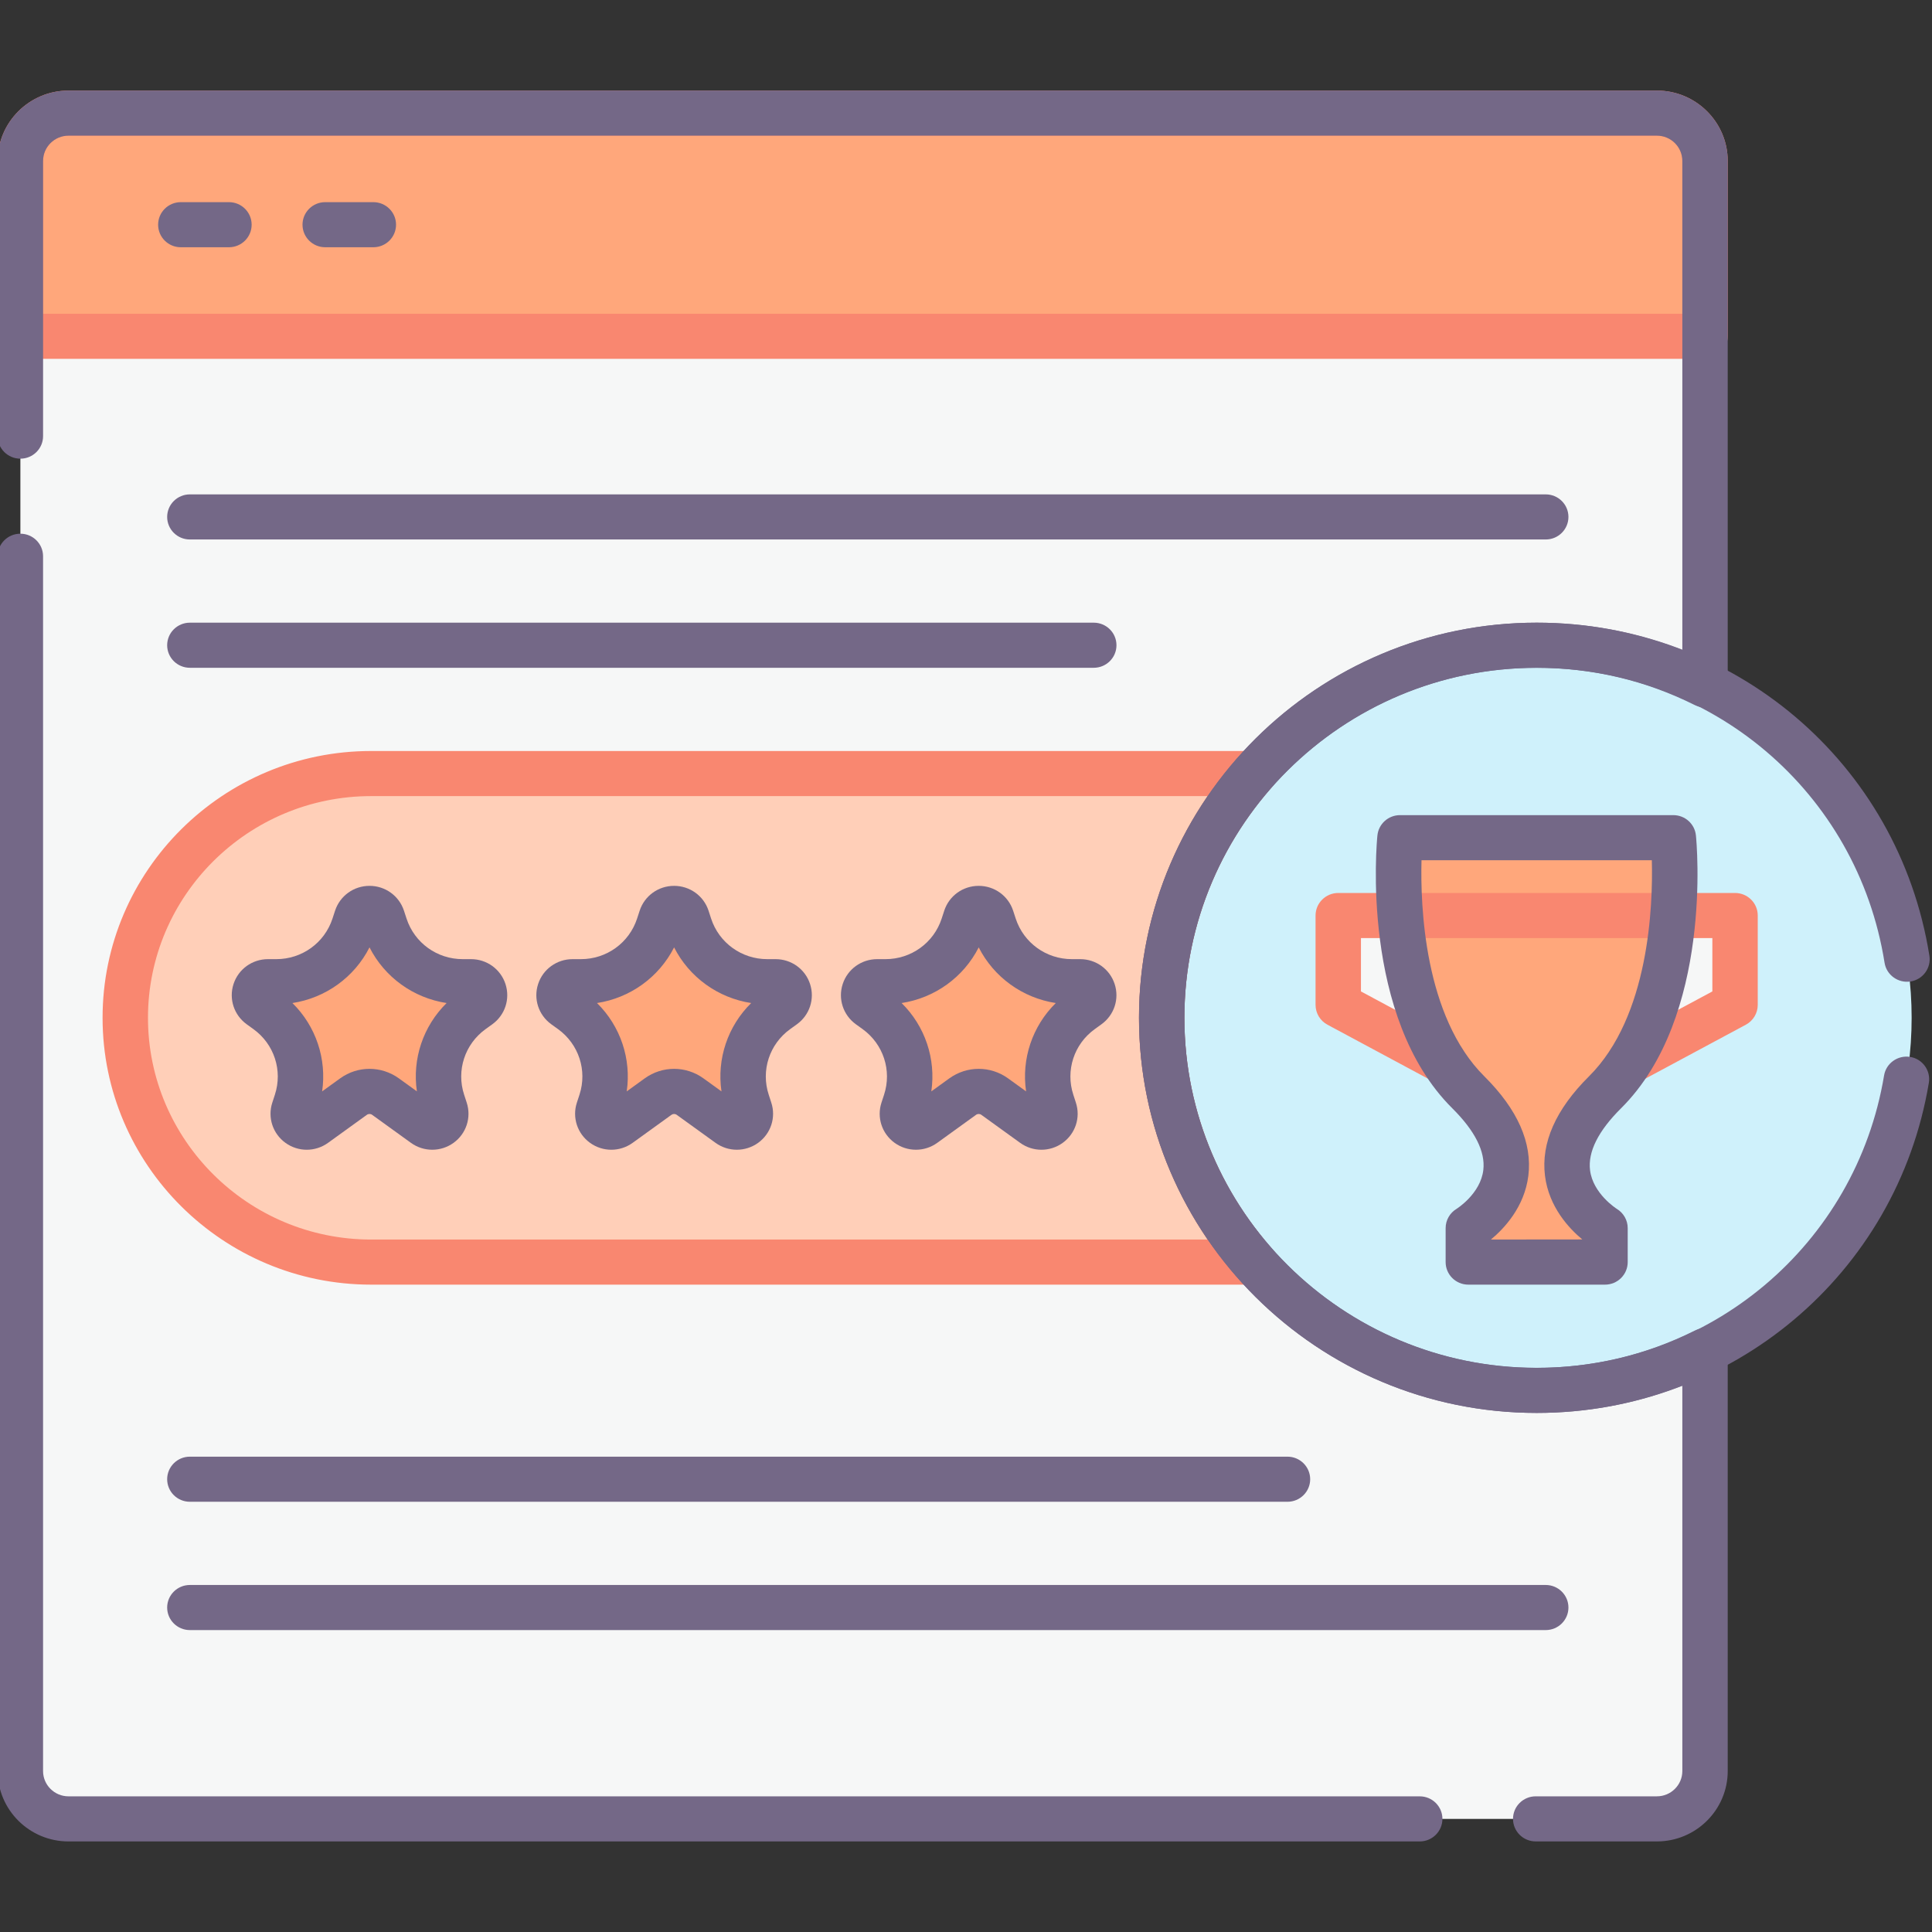
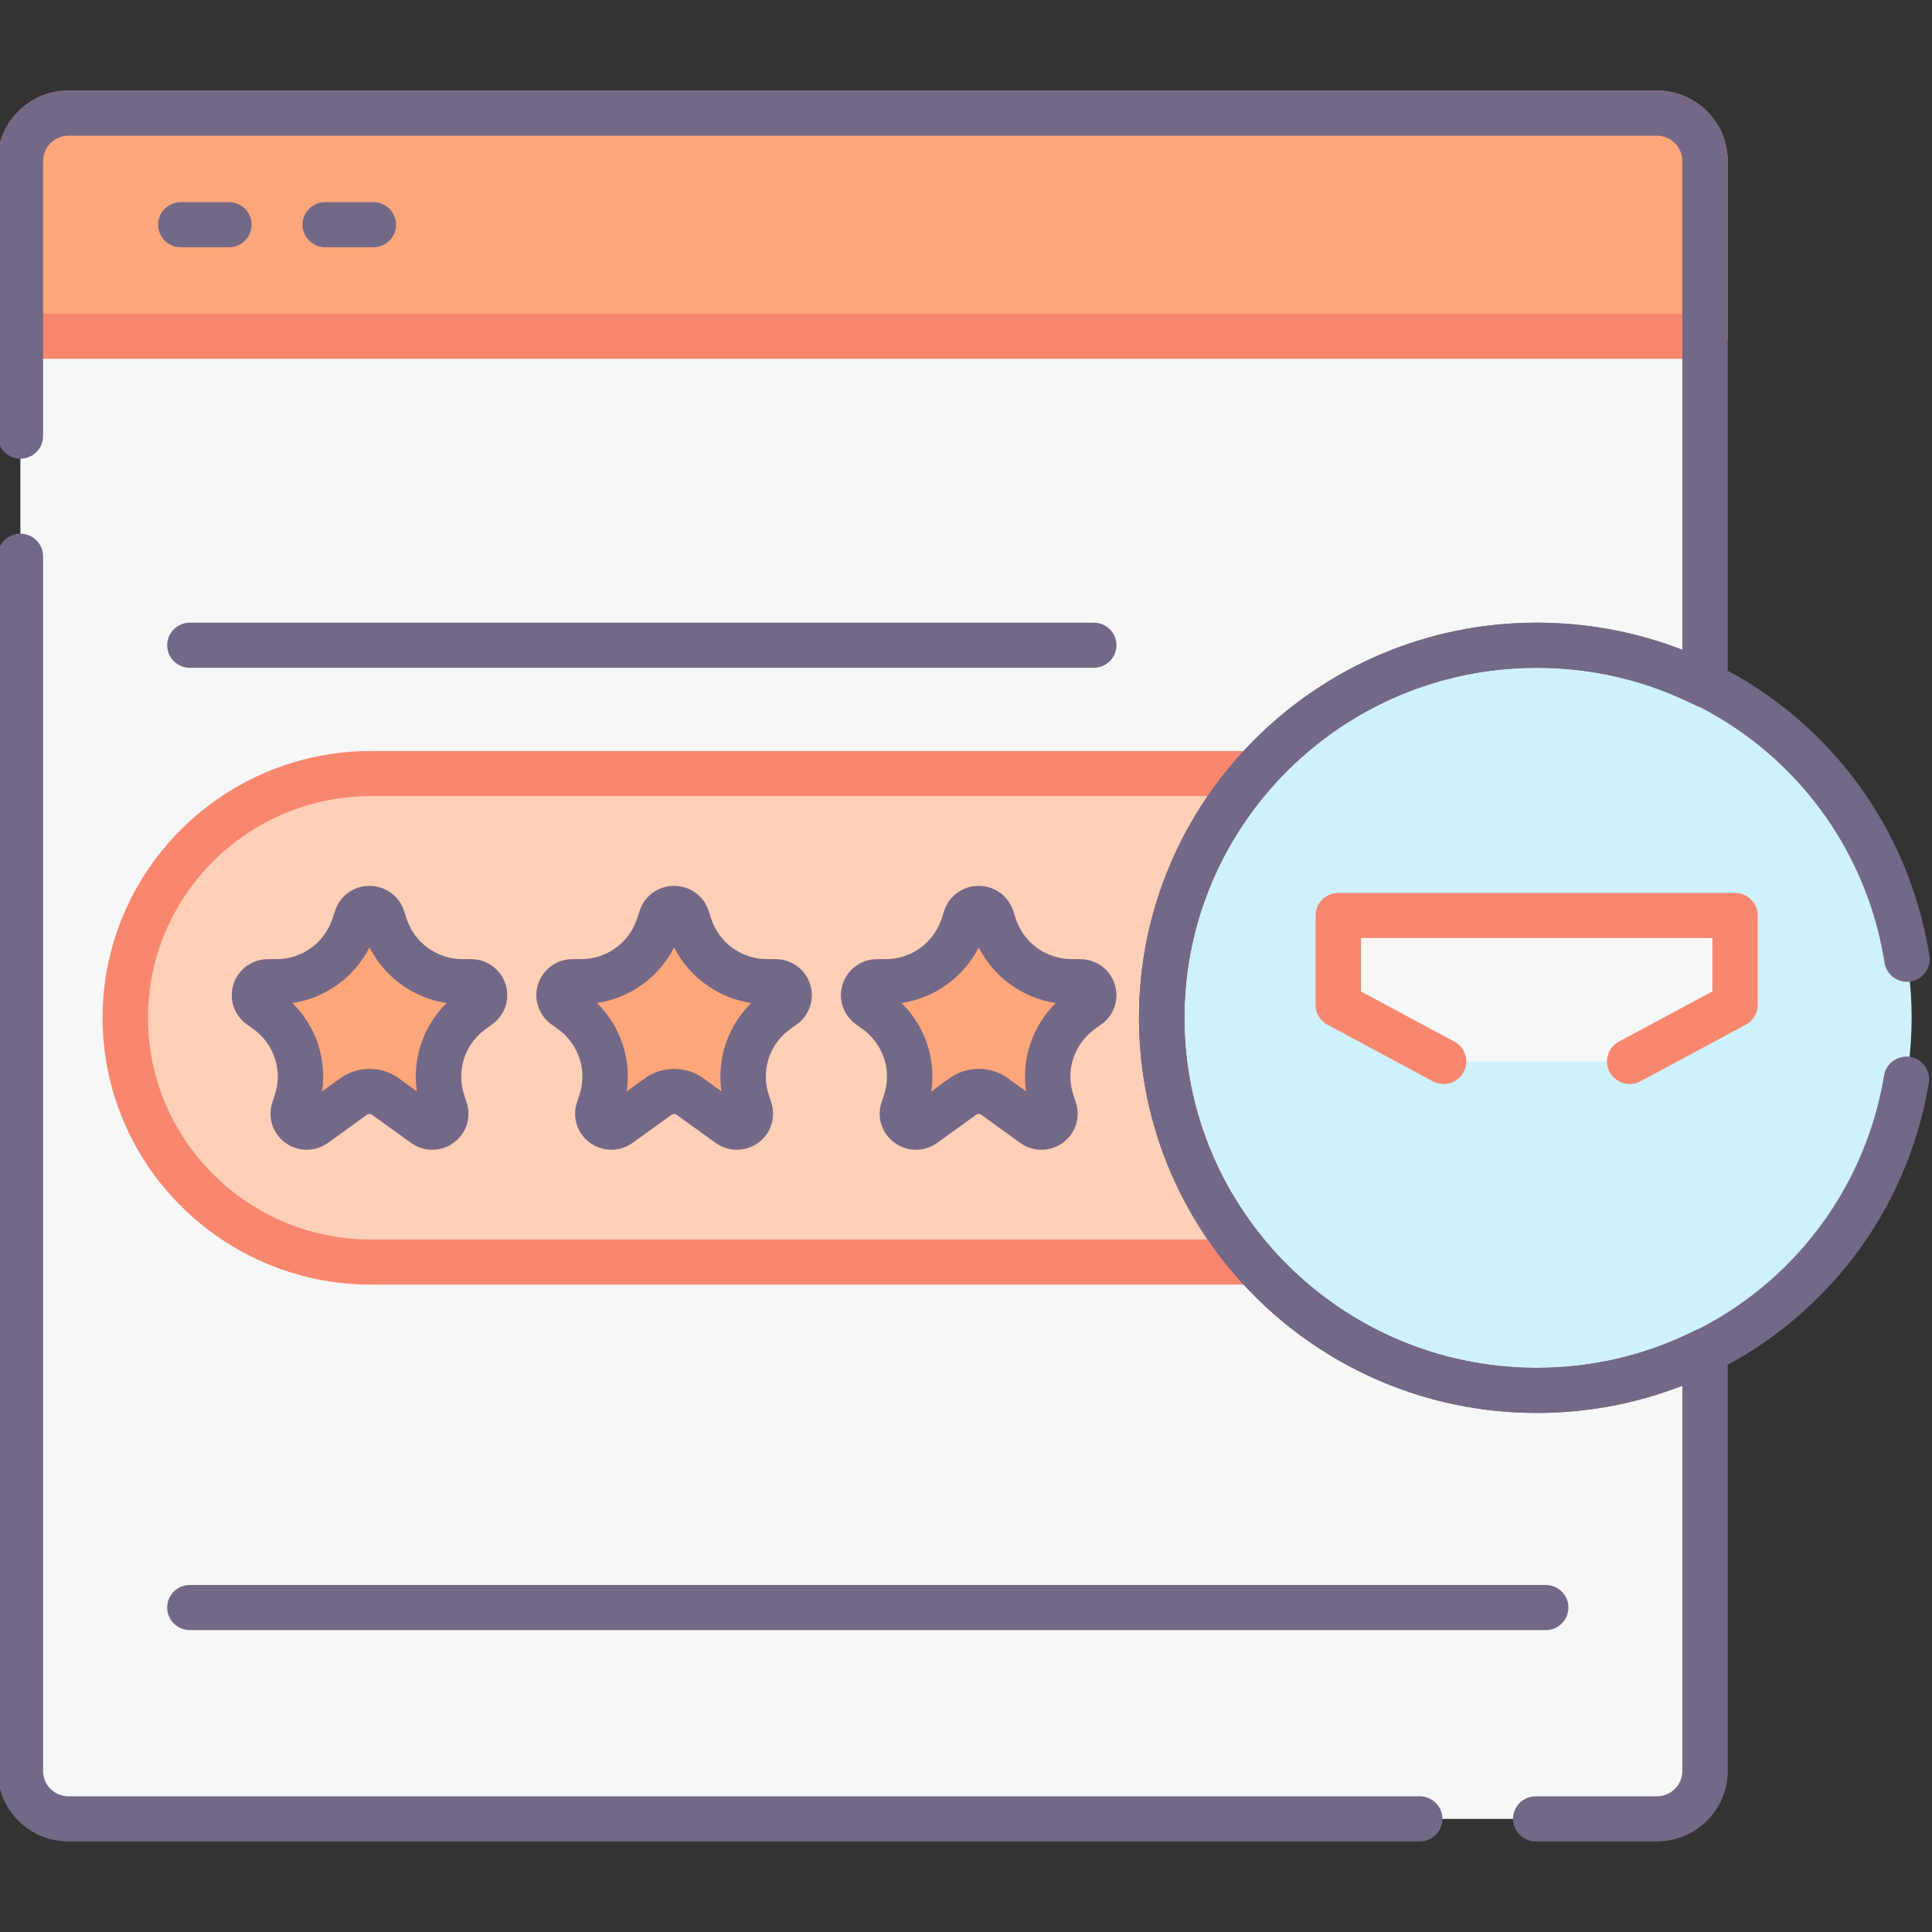
<svg xmlns="http://www.w3.org/2000/svg" version="1.1" id="Layer_1" x="0px" y="0px" viewBox="0 0 128 128" style="enable-background:new 0 0 128 128;" xml:space="preserve">
  <rect x="0" y="0" width="128" height="128" fill="#333333" stroke="none" />
  <style type="text/css">
	.st0{fill:#CFF1FB;}
	.st1{fill:#91DEF5;}
	.st2{fill:#F6F7F7;}
	.st3{fill:#FFCFB8;}
	.st4{fill:#FFA77B;}
	.st5{fill:#E9EAEB;}
	.st6{fill:#746887;}
	.st7{fill:#F98770;}
	.st8{fill:#9B9B9B;}
	.st9{fill:#FFDDCF;}
	.st10{fill:#FFFFFF;}
	.st11{fill:#B7B7B7;}
	.st12{fill:#FFBC99;}
	.st13{fill:#DBDCDE;}
	.st14{fill:#FECFBA;}
	.st15{fill:#D0F1FA;}
	.st16{fill:#FDA77F;}
	.st17{fill:#94DEF4;}
</style>
  <g>
    <g>
      <path class="st2" d="M109.773,7.494H4.539c-1.764,0-3.189,1.415-3.189,3.169v106.675c0,1.753,1.424,3.169,3.189,3.169h105.234    c1.764,0,3.189-1.415,3.189-3.169V89.488c-3.355,1.678-7.141,2.629-11.154,2.629c-13.72,0-24.843-11.051-24.843-24.684    c0-13.633,11.123-24.684,24.843-24.684c4.012,0,7.799,0.951,11.154,2.629V10.663C112.962,8.909,111.537,7.494,109.773,7.494z" />
      <path class="st3" d="M24.589,51.249c-8.995,0-16.288,7.246-16.288,16.183l0,0c0,8.938,7.292,16.184,16.288,16.184h58.47    c-3.792-4.334-6.093-9.99-6.093-16.184c0-6.193,2.301-11.85,6.093-16.183H24.589z" />
      <ellipse class="st0" cx="101.808" cy="67.433" rx="24.843" ry="24.684" />
      <path class="st4" d="M109.773,7.494H4.539c-1.765,0-3.189,1.415-3.189,3.169v11.618h111.612V10.663    C112.962,8.909,111.537,7.494,109.773,7.494z" />
      <polygon class="st2" points="88.663,66.576 95.644,70.324 107.972,70.324 114.953,66.576 114.953,60.656 88.663,60.656   " />
-       <path class="st4" d="M92.753,55.499c0,0-1.132,11.247,4.528,16.87c5.66,5.623,0,8.997,0,8.997v2.25h9.055v-2.25    c0,0-5.66-3.374,0-8.997c5.66-5.623,4.528-16.87,4.528-16.87H92.753z" />
      <path class="st4" d="M31.207,65.04h-0.553c-2.346,0-4.425-1.501-5.15-3.718l-0.171-0.523c-0.268-0.82-1.436-0.82-1.705,0    l-0.171,0.523c-0.725,2.217-2.804,3.718-5.15,3.718h-0.553c-0.868,0-1.229,1.104-0.527,1.611l0.448,0.323    c1.898,1.37,2.692,3.799,1.967,6.015l-0.171,0.523c-0.268,0.82,0.677,1.503,1.379,0.996l2.569-1.854    c0.633-0.457,1.49-0.457,2.123,0l2.569,1.854c0.702,0.507,1.647-0.175,1.379-0.996l-0.171-0.523    c-0.725-2.217,0.069-4.645,1.967-6.015l0.448-0.323C32.437,66.143,32.076,65.04,31.207,65.04z" />
      <path class="st4" d="M51.387,65.04h-0.553c-2.346,0-4.425-1.501-5.15-3.718l-0.171-0.523c-0.268-0.82-1.436-0.82-1.705,0    l-0.171,0.523c-0.725,2.217-2.804,3.718-5.15,3.718h-0.553c-0.868,0-1.229,1.104-0.527,1.611l0.448,0.323    c1.898,1.37,2.692,3.799,1.967,6.015l-0.171,0.523c-0.268,0.82,0.677,1.503,1.379,0.996l2.569-1.854    c0.633-0.457,1.49-0.457,2.123,0l2.569,1.854c0.702,0.507,1.647-0.175,1.379-0.996l-0.171-0.523    c-0.725-2.217,0.069-4.645,1.967-6.015l0.448-0.323C52.617,66.143,52.256,65.04,51.387,65.04z" />
      <path class="st4" d="M71.568,65.04h-0.553c-2.346,0-4.425-1.501-5.15-3.718l-0.171-0.523c-0.268-0.82-1.436-0.82-1.705,0    l-0.171,0.523c-0.725,2.217-2.804,3.718-5.15,3.718h-0.553c-0.868,0-1.229,1.104-0.527,1.611l0.448,0.323    c1.898,1.37,2.692,3.799,1.967,6.015l-0.171,0.523c-0.268,0.82,0.677,1.503,1.379,0.996l2.569-1.854    c0.633-0.457,1.49-0.457,2.123,0l2.569,1.854c0.702,0.507,1.647-0.175,1.379-0.996l-0.171-0.523    c-0.725-2.217,0.069-4.645,1.967-6.015l0.448-0.323C72.797,66.143,72.436,65.04,71.568,65.04z" />
    </g>
    <g>
      <path class="st7" d="M109.772,6H4.539c-2.587,0-4.693,2.092-4.693,4.663V22.28c0,0.825,0.673,1.494,1.504,1.494h111.612    c0.83,0,1.504-0.669,1.504-1.494V10.663C114.465,8.092,112.36,6,109.772,6z M111.458,20.786H2.854V10.663    c0-0.924,0.756-1.675,1.686-1.675h105.233c0.93,0,1.686,0.751,1.686,1.675V20.786z" />
      <path class="st7" d="M84.426,50.63c-0.245-0.533-0.779-0.874-1.369-0.874h-58.47c-9.81,0-17.791,7.93-17.791,17.677    c0,9.748,7.981,17.678,17.791,17.678h58.47c0.589,0,1.124-0.341,1.369-0.874c0.244-0.533,0.153-1.157-0.234-1.6    c-3.691-4.219-5.724-9.619-5.724-15.204s2.033-10.984,5.724-15.203C84.579,51.788,84.67,51.163,84.426,50.63z M75.461,67.433    c0,5.26,1.597,10.373,4.545,14.69H24.588c-8.151,0-14.784-6.59-14.784-14.69c0-8.099,6.632-14.689,14.784-14.689h55.418    C77.058,57.059,75.461,62.172,75.461,67.433z" />
      <path class="st6" d="M94.061,119.012H4.539c-0.93,0-1.686-0.751-1.686-1.675V36.853c0-0.825-0.673-1.494-1.504-1.494    s-1.504,0.669-1.504,1.494v80.484c0,2.571,2.106,4.663,4.693,4.663h89.522c0.83,0,1.504-0.669,1.504-1.494    C95.564,119.681,94.891,119.012,94.061,119.012z" />
      <path class="st6" d="M109.772,6H4.539c-2.587,0-4.693,2.092-4.693,4.663v18.232c0,0.825,0.673,1.494,1.504,1.494    s1.504-0.669,1.504-1.494V10.663c0-0.924,0.756-1.675,1.686-1.675h105.233c0.93,0,1.686,0.751,1.686,1.675V43.07    c-3.066-1.206-6.302-1.816-9.65-1.816c-14.527,0-26.346,11.744-26.346,26.178s11.819,26.178,26.346,26.178    c3.348,0,6.584-0.61,9.65-1.816v25.542c0,0.924-0.756,1.675-1.686,1.675h-8.028c-0.83,0-1.504,0.669-1.504,1.494    c0,0.825,0.673,1.494,1.504,1.494h8.028c2.587,0,4.693-2.092,4.693-4.663V89.488c0-0.518-0.27-1-0.715-1.272    c-0.446-0.271-0.999-0.297-1.465-0.062c-3.274,1.639-6.8,2.47-10.477,2.47c-12.87,0-23.339-10.403-23.339-23.19    s10.469-23.19,23.339-23.19c3.678,0,7.203,0.831,10.477,2.47c0.466,0.234,1.02,0.208,1.465-0.062    c0.444-0.272,0.715-0.754,0.715-1.272V10.663C114.465,8.092,112.36,6,109.772,6z" />
      <path class="st6" d="M101.808,44.242c11.555,0,21.248,8.218,23.049,19.542c0.128,0.814,0.904,1.37,1.72,1.242    c0.82-0.128,1.38-0.894,1.25-1.709c-2.033-12.784-12.976-22.063-26.02-22.063c-14.527,0-26.346,11.744-26.346,26.178    s11.819,26.178,26.346,26.178c12.943,0,23.871-9.198,25.984-21.869c0.136-0.814-0.418-1.583-1.237-1.718    c-0.815-0.131-1.594,0.414-1.729,1.229c-1.872,11.224-11.552,19.37-23.018,19.37c-12.87,0-23.339-10.403-23.339-23.19    S88.938,44.242,101.808,44.242z" />
      <path class="st6" d="M15.168,13.393H11.98c-0.83,0-1.504,0.669-1.504,1.494c0,0.825,0.673,1.494,1.504,1.494h3.188    c0.83,0,1.504-0.669,1.504-1.494C16.672,14.062,15.998,13.393,15.168,13.393z" />
      <path class="st6" d="M24.735,13.393h-3.189c-0.83,0-1.504,0.669-1.504,1.494c0,0.825,0.673,1.494,1.504,1.494h3.189    c0.83,0,1.504-0.669,1.504-1.494C26.239,14.062,25.565,13.393,24.735,13.393z" />
-       <path class="st6" d="M85.299,96.508h-72.72c-0.83,0-1.504,0.669-1.504,1.494c0,0.825,0.673,1.494,1.504,1.494h72.72    c0.83,0,1.504-0.669,1.504-1.494C86.802,97.178,86.129,96.508,85.299,96.508z" />
      <path class="st6" d="M102.409,105.009h-89.83c-0.83,0-1.504,0.669-1.504,1.494c0,0.825,0.673,1.494,1.504,1.494h89.83    c0.83,0,1.504-0.669,1.504-1.494C103.913,105.679,103.239,105.009,102.409,105.009z" />
      <path class="st6" d="M72.465,41.254H12.579c-0.83,0-1.504,0.669-1.504,1.494c0,0.825,0.673,1.494,1.504,1.494h59.886    c0.83,0,1.504-0.669,1.504-1.494C73.969,41.923,73.295,41.254,72.465,41.254z" />
-       <path class="st6" d="M102.409,32.754h-89.83c-0.83,0-1.504,0.669-1.504,1.494c0,0.825,0.673,1.494,1.504,1.494h89.83    c0.83,0,1.504-0.669,1.504-1.494C103.913,33.423,103.239,32.754,102.409,32.754z" />
      <g>
        <path class="st7" d="M114.953,59.162h-26.29c-0.83,0-1.504,0.669-1.504,1.494v5.92c0,0.549,0.302,1.053,0.789,1.314l6.982,3.748     c0.728,0.393,1.643,0.122,2.037-0.604c0.395-0.726,0.122-1.632-0.608-2.024l-6.193-3.325V62.15h23.282v3.535l-6.192,3.325     c-0.73,0.392-1.003,1.299-0.608,2.024c0.271,0.5,0.789,0.784,1.323,0.784c0.242,0,0.487-0.057,0.714-0.18l6.981-3.748     c0.487-0.261,0.789-0.765,0.789-1.314v-5.92C116.456,59.831,115.783,59.162,114.953,59.162z" />
-         <path class="st6" d="M112.359,55.35c-0.076-0.764-0.723-1.345-1.496-1.345h-18.11c-0.772,0-1.419,0.582-1.496,1.345     c-0.05,0.488-1.134,12.021,4.96,18.076c1.507,1.497,2.198,2.872,2.057,4.087c-0.184,1.58-1.76,2.568-1.767,2.573     c-0.453,0.27-0.73,0.756-0.73,1.281v2.25c0,0.825,0.673,1.494,1.504,1.494h9.055c0.83,0,1.504-0.669,1.504-1.494v-2.25     c0-0.525-0.277-1.011-0.73-1.281c-0.016-0.01-1.572-1.002-1.765-2.553c-0.151-1.22,0.54-2.602,2.055-4.107     C113.492,67.371,112.409,55.838,112.359,55.35z M105.272,71.313c-2.203,2.188-3.182,4.404-2.913,6.584     c0.257,2.076,1.608,3.504,2.473,4.219l-6.048,0.006v-0.006c0.864-0.716,2.215-2.144,2.473-4.219     c0.269-2.18-0.711-4.395-2.913-6.584c-3.992-3.967-4.245-11.305-4.165-14.321h15.259     C109.517,60.008,109.264,67.347,105.272,71.313z" />
      </g>
      <path class="st6" d="M31.208,63.546h-0.554c-1.699,0-3.194-1.079-3.719-2.686l-0.171-0.523c-0.322-0.984-1.239-1.647-2.281-1.647    c-0.001,0-0.001,0-0.002,0c-1.042,0-1.959,0.661-2.283,1.649l-0.17,0.521c-0.526,1.606-2.02,2.686-3.72,2.686h-0.553    c-1.044,0-1.961,0.662-2.283,1.649c-0.322,0.985,0.029,2.056,0.872,2.665l0.447,0.323c1.375,0.992,1.946,2.739,1.42,4.347    l-0.17,0.521c-0.322,0.985,0.028,2.057,0.872,2.666c0.844,0.61,1.976,0.608,2.82,0l2.571-1.856    c0.107-0.077,0.25-0.076,0.354,0.001l2.569,1.855c0.422,0.304,0.916,0.456,1.411,0.456c0.494,0,0.989-0.152,1.411-0.456    c0.844-0.609,1.194-1.681,0.871-2.668l-0.17-0.521c-0.526-1.606,0.045-3.352,1.418-4.344l0.45-0.324    c0.844-0.609,1.193-1.681,0.871-2.666C33.168,64.208,32.25,63.546,31.208,63.546z M27.62,72.306l-1.193-0.862    c-1.166-0.84-2.729-0.84-3.891,0l-1.194,0.863c0.315-2.15-0.412-4.321-1.968-5.853c2.203-0.338,4.103-1.71,5.107-3.688    c1.003,1.978,2.903,3.351,5.108,3.688C28.033,67.986,27.305,70.156,27.62,72.306z M31.208,66.534h0.01H31.208z" />
      <path class="st6" d="M51.387,63.546h-0.553c-1.699,0-3.194-1.08-3.72-2.684l-0.17-0.523c0,0,0-0.001,0-0.002    c-0.322-0.985-1.24-1.647-2.283-1.647s-1.961,0.661-2.283,1.649l-0.17,0.521c-0.526,1.606-2.02,2.686-3.72,2.686h-0.554    c-1.043,0-1.96,0.662-2.282,1.648c-0.322,0.985,0.027,2.057,0.873,2.667l0.446,0.321c1.375,0.994,1.946,2.74,1.421,4.345    l-0.172,0.524c-0.322,0.985,0.028,2.057,0.872,2.666c0.844,0.609,1.977,0.609,2.821,0l2.571-1.856    c0.104-0.076,0.248-0.077,0.353,0.001l2.57,1.855c0.422,0.304,0.916,0.456,1.411,0.456c0.494,0,0.989-0.153,1.412-0.457    c0.843-0.61,1.193-1.682,0.87-2.664l-0.17-0.524c-0.526-1.606,0.045-3.353,1.418-4.344l0.45-0.324    c0.843-0.609,1.193-1.681,0.871-2.666C53.348,64.208,52.43,63.546,51.387,63.546z M48.24,73.973c0,0.001,0,0.001,0.001,0.002    C48.24,73.974,48.24,73.974,48.24,73.973z M47.8,72.307l-1.193-0.862c-1.166-0.842-2.729-0.841-3.891-0.001l-1.194,0.863    c0.315-2.15-0.413-4.32-1.969-5.853c2.203-0.338,4.103-1.709,5.108-3.687c1.004,1.977,2.904,3.349,5.107,3.687    C48.212,67.986,47.485,70.157,47.8,72.307z" />
      <path class="st6" d="M71.567,63.546h-0.553c-1.699,0-3.194-1.08-3.72-2.686l-0.171-0.523c-0.322-0.985-1.239-1.647-2.283-1.647    c-1.043,0-1.96,0.661-2.282,1.647l-0.171,0.524c-0.525,1.606-2.019,2.685-3.719,2.685h-0.554c-1.043,0-1.96,0.662-2.282,1.648    c-0.322,0.985,0.027,2.056,0.873,2.667l0.446,0.321c1.374,0.993,1.945,2.74,1.421,4.345l-0.172,0.524    c-0.322,0.985,0.028,2.057,0.872,2.666c0.422,0.304,0.916,0.456,1.411,0.456s0.989-0.152,1.411-0.456l2.569-1.855    c0.106-0.077,0.25-0.079,0.355,0l2.57,1.855c0.845,0.61,1.978,0.609,2.821-0.001c0.843-0.609,1.193-1.68,0.871-2.664l-0.17-0.524    c-0.526-1.606,0.045-3.353,1.42-4.345l0.446-0.323c0.844-0.609,1.195-1.68,0.873-2.665C73.528,64.208,72.611,63.546,71.567,63.546    z M64.264,61.263c0-0.001-0.001-0.001-0.001-0.002C64.263,61.262,64.264,61.262,64.264,61.263z M67.981,72.307l-1.193-0.862    c-0.582-0.42-1.264-0.631-1.946-0.631s-1.364,0.21-1.946,0.63l-1.193,0.863c0.314-2.15-0.413-4.32-1.969-5.853    c2.204-0.338,4.105-1.71,5.108-3.687c1.004,1.977,2.904,3.349,5.107,3.687C68.393,67.986,67.665,70.157,67.981,72.307z     M71.567,66.534h0.01H71.567z" />
    </g>
  </g>
  <g>
</g>
</svg>